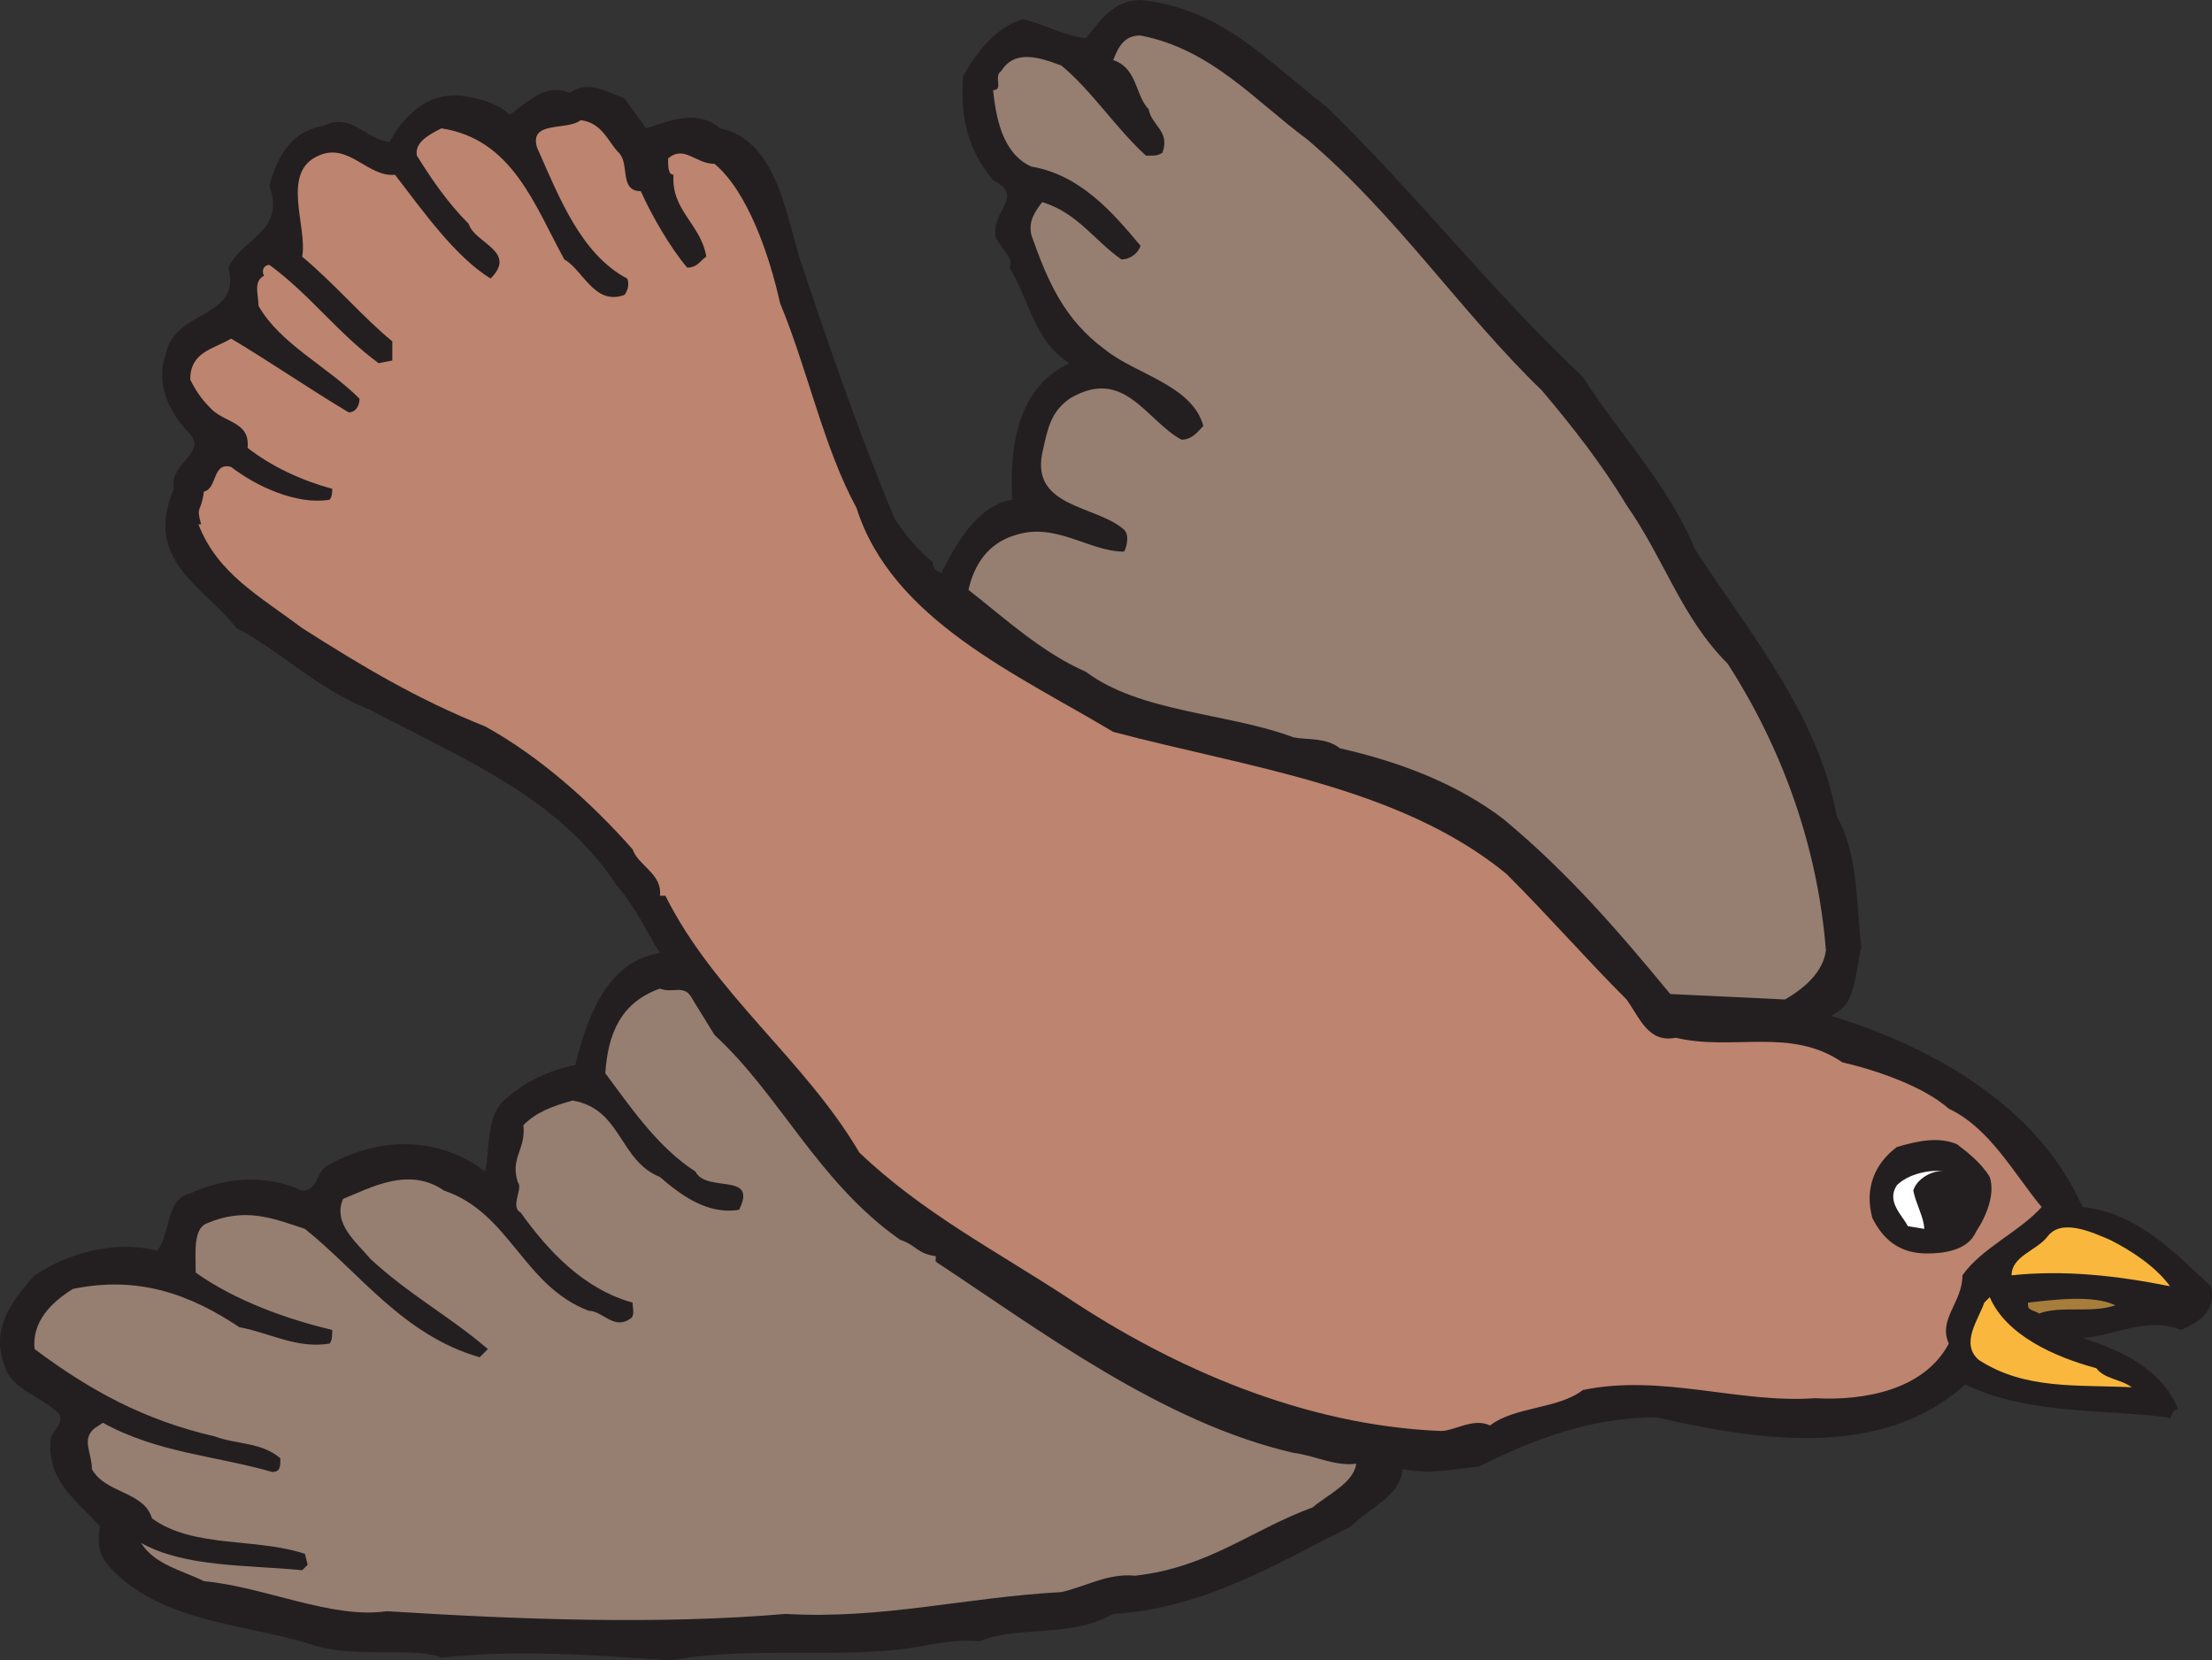
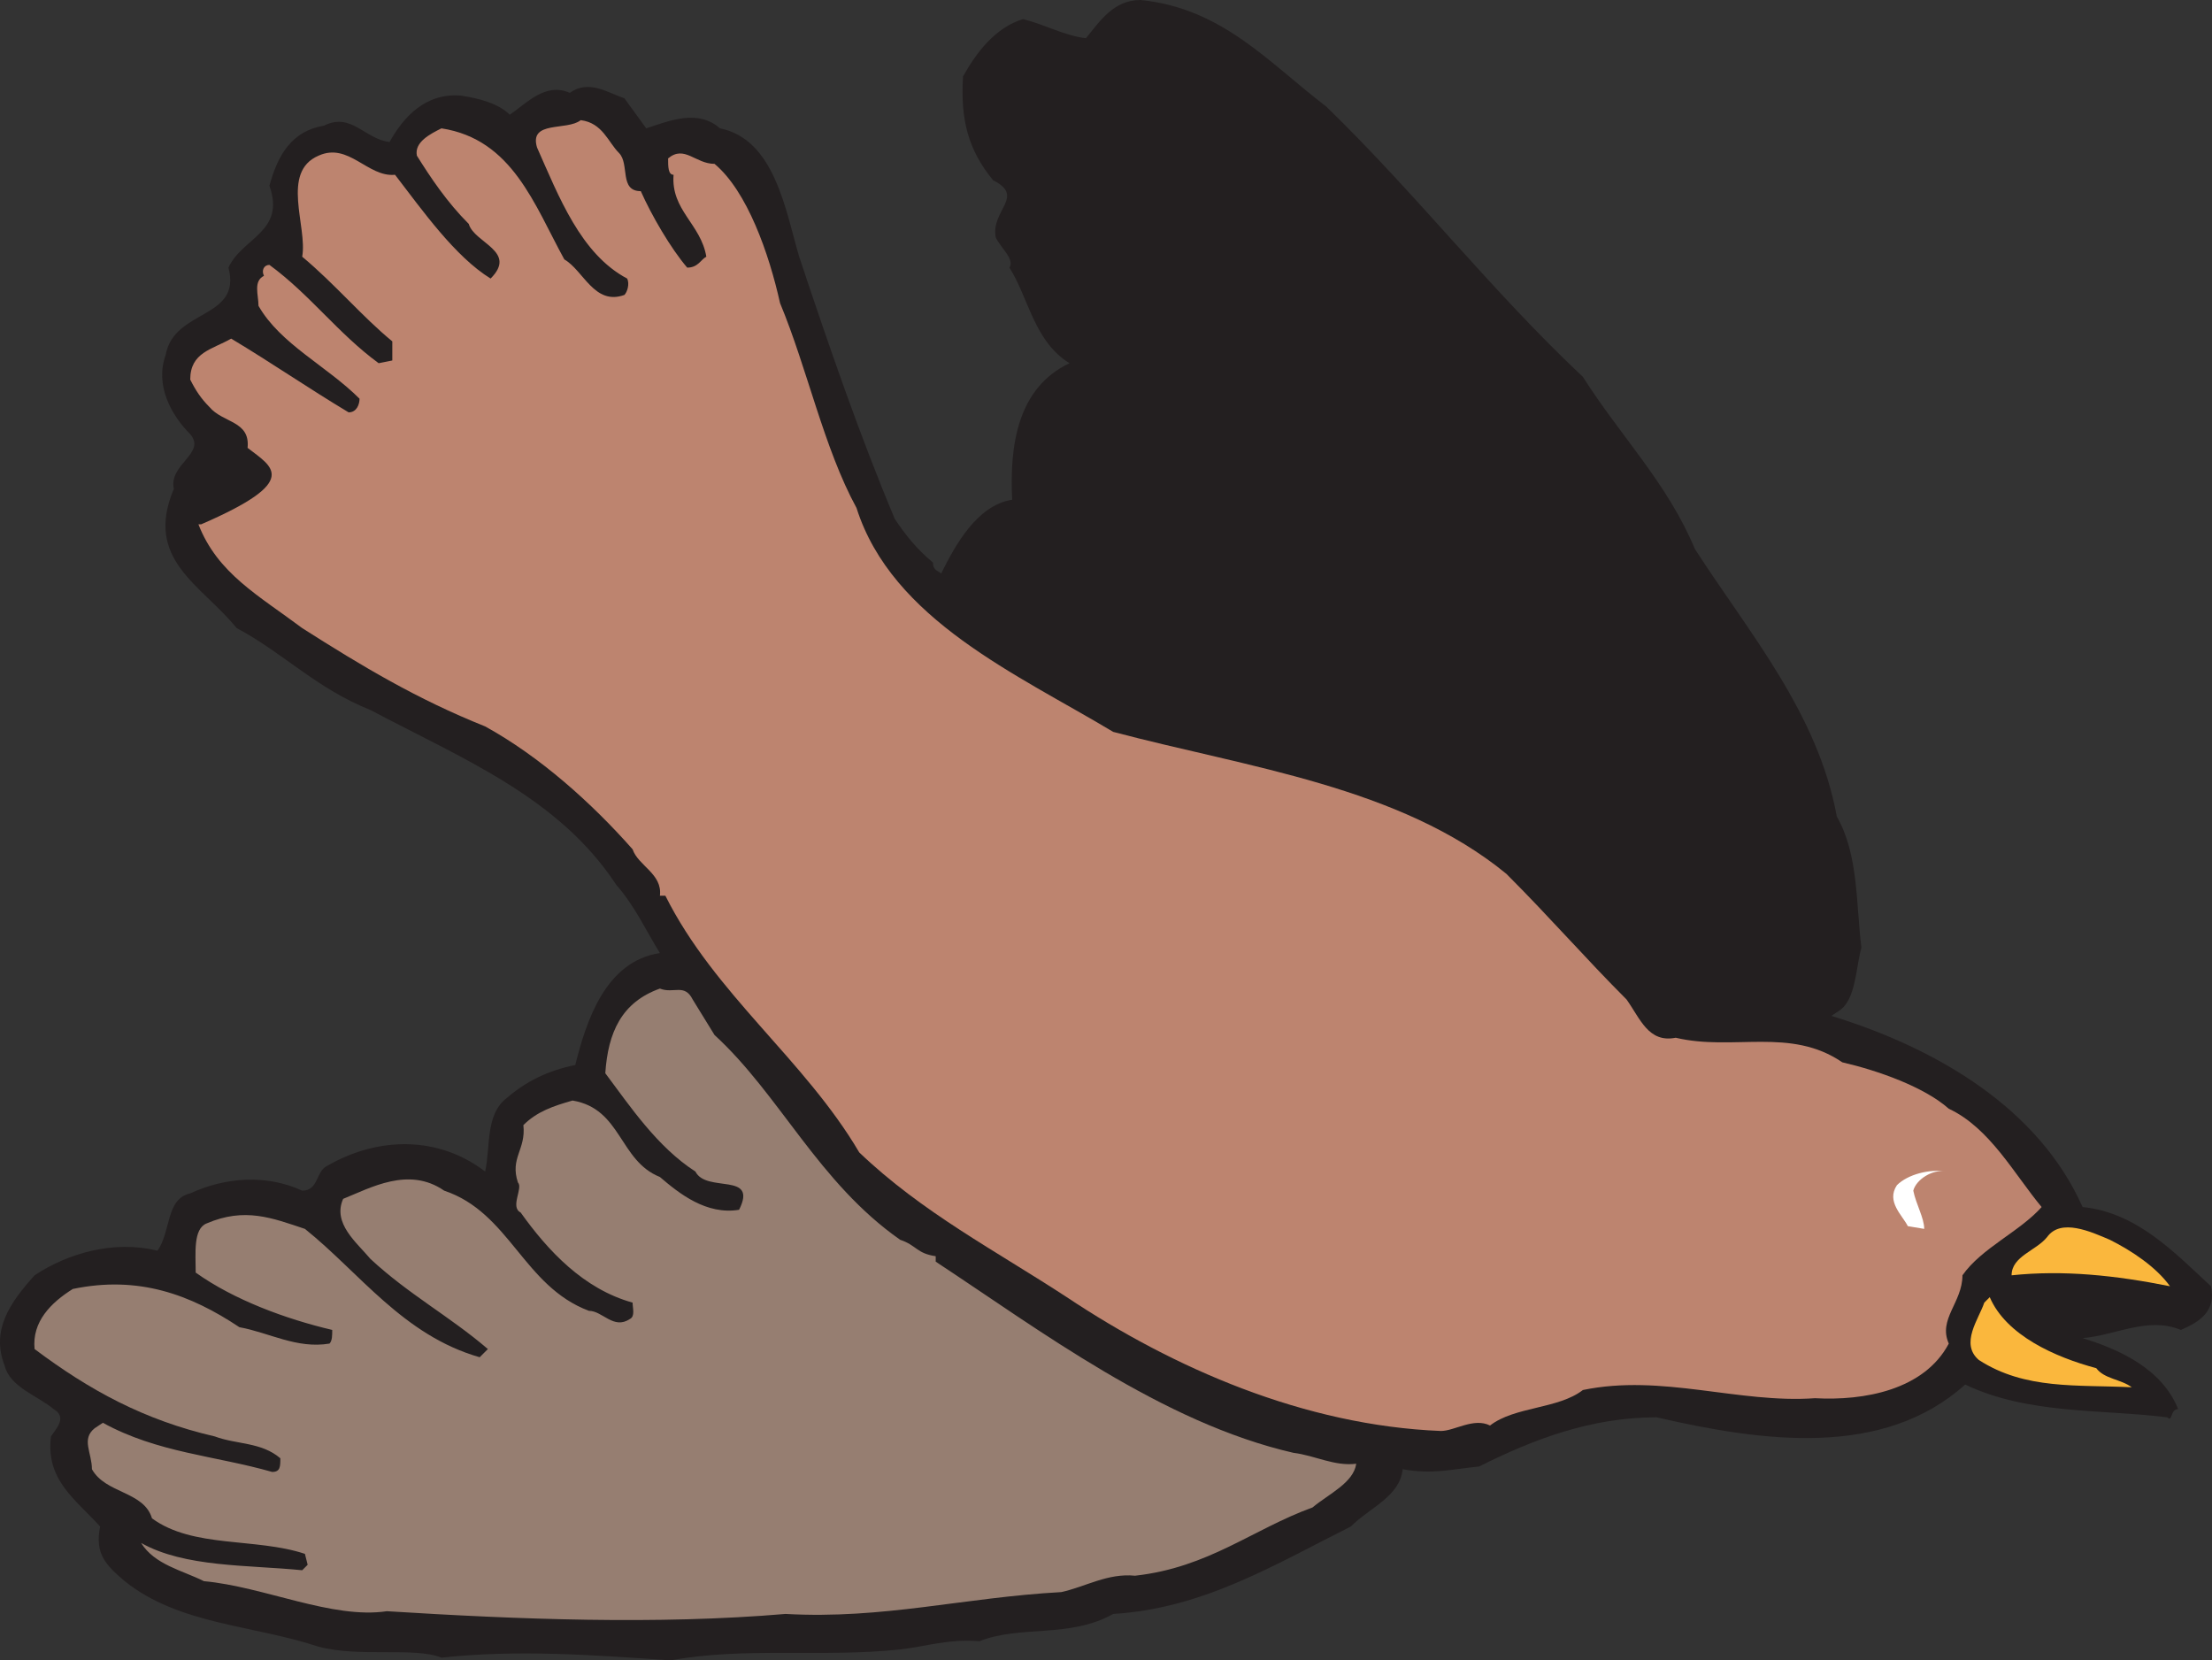
<svg xmlns="http://www.w3.org/2000/svg" width="607.543" height="456">
  <rect width="100%" height="100%" fill="#333333" stroke="none" />
  <path fill="#231f20" fill-rule="evenodd" d="M364.25 29.25c24.75 24 45 50.25 70.5 74.25 10.5 16.5 23.25 29.25 30.75 47.25 15 23.25 33.75 45 39 73.5 6 10.5 5.25 24 6.75 36-1.5 5.25-1.5 14.25-6 17.25L503 279c29.25 9 57 25.5 69 52.5 15 1.5 25.5 12.75 35.25 21.75 1.5 6.75-3 9.75-8.25 12-9-3.75-18 1.5-27 2.25 9.75 3 21.75 8.25 26.25 19.5-2.25 0-1.5 3.75-3 2.25-18-2.25-38.25-.75-55.5-9-22.5 20.25-55.5 15.75-84.75 9-18 0-33.75 6-48.75 13.5-7.5.75-12.75 2.25-21 .75-.75 7.5-9 10.5-14.25 15.75-21 10.5-40.5 22.5-65.25 24-12 6.75-25.5 3-36.75 7.5-8.25-.75-15 1.5-21.75 2.25-21 2.25-42.75-.75-63 3-21.75-1.5-42-3-63-.75-7.5-3-22.5 0-33.75-3-18-6-38.25-6-53.25-18-5.25-4.5-8.25-7.5-6.75-15-6.75-7.5-15-12.75-13.5-24.75 1.5-2.25 4.5-5.25.75-7.5-4.5-3.75-12-6-13.5-12-3.75-9.75 1.5-17.25 8.25-24.75 9-6 21.75-9.75 33.75-6.75 3.75-5.25 2.25-14.25 9-15.75 9.75-4.5 21-5.25 30.75-.75 4.5 0 3.75-5.25 6.75-6.75 14.25-8.25 30.75-8.25 43.5 1.5 1.5-6.75 0-15.75 6-20.25 5.25-4.5 11.25-7.5 18.75-9 3-12 8.25-28.5 23.25-30.75-3.75-6-6.75-12.75-12-18.75-15.75-24-42-34.5-67.5-48-15-6-24-15.75-36.75-22.5-9.75-12-25.5-18.75-17.25-38.25-1.5-6.75 9-9.75 4.5-15C47 114 42.5 105.75 45.5 97.5c2.25-12.75 21-9.75 17.25-24C66.5 65.25 78.5 63.75 74 51c2.25-8.25 6-15 15-16.5 7.5-3.75 11.25 3.75 18 4.5 3.75-6.75 9.75-13.5 19.5-12.75 5.25.75 10.5 2.25 13.5 5.25 4.5-3 9.75-9 16.5-6 5.25-3.75 10.5 0 15 1.5l6 8.25c6.75-2.25 14.25-5.25 20.25 0 15 3 18 22.5 21.75 35.25 8.25 24.75 16.5 48.75 26.25 72 3 4.5 6 8.25 10.5 12 0 2.25 1.5 2.25 2.25 3 3.75-7.5 9.75-18.75 19.5-20.25-.75-15 1.5-30.75 15.75-37.5-9.75-6-11.25-18-16.5-26.25 1.5-2.25-2.25-5.25-3.75-8.25-1.5-7.5 8.25-11.25-.75-15.75-6.75-8.25-9-16.5-8.25-28.5 3.75-6.75 9-13.5 16.5-15.75 6 1.5 11.25 4.5 17.25 5.25C302 6 305.75 0 313.25 0c22.5 2.25 35.25 17.25 51 29.25" />
-   <path fill="#967e71" fill-rule="evenodd" d="M359 38.25c24.75 21 42 47.25 64.5 69 8.25 9.75 16.5 20.25 23.25 31.5 10.5 15 15 30.75 27.75 43.5 15 23.25 24.75 50.25 27 78.75-.75 6-6 10.5-11.25 13.5l-31.5-1.5C444.5 255.75 431 240 413 225c-12.75-9.75-28.5-15.75-45-19.5-3.75-3-9-2.25-12.75-3-18-6.75-42-6.75-57-18-12-5.25-21.75-14.25-32.25-22.5 1.5-6.75 5.25-12.75 12.75-15 11.25-3.75 20.25 4.5 30 4.5.75-1.5 1.5-4.5 0-6-7.5-6.75-25.5-6-22.5-21 1.5-6.75 2.25-11.25 7.5-15 15-9 21 6 30.75 11.25 3 0 4.5-2.25 6-3.75-3-11.25-18.75-14.25-27-21-11.25-8.25-15.75-18.75-20.25-31.5-.75-3.75.75-6 3-9C296 58.5 300.5 66 308 71.25c2.25 0 4.5-1.5 5.25-3.75-7.5-9-16.5-19.5-30-21.75-8.25-3.75-9.75-14.25-10.5-21 3 0 0-3.75 2.25-5.25 3.75-6 10.5-3.75 16.5-1.5 8.25 6.75 15 17.25 23.25 24.75 3 0 3 0 4.5-.75 2.25-6-3-7.5-3.75-12-3.75-3.75-3-11.25-9.75-13.5 1.5-3.75 3-6.75 7.5-6.75 19.5 3.75 31.5 18 45.75 28.5" />
-   <path fill="#bd846f" fill-rule="evenodd" d="M170 42c3 3 0 10.5 6 10.5 3 6.75 8.25 15.75 12.75 21 3 0 3.75-2.25 5.25-3-1.5-9-9.75-12.75-9-22.5-1.5 0-1.5-2.25-1.5-4.5 4.5-3.75 7.5 1.5 12.75 1.5 9 7.5 15 24.75 18 38.25 7.5 18 12 39.75 21 56.25 9.75 30.75 44.25 45.75 70.5 61.5 36.75 9.75 78.75 15 108 39 12 12 21.75 23.25 33 34.5 3.75 5.25 6 12 13.5 10.5 15.75 3.75 31.5-3 45.75 6.75 9.75 2.25 22.5 6.75 29.25 12.75 11.25 5.25 18 18 25.5 27-6 6.75-16.5 11.25-21.75 18.75 0 7.5-6.75 12-3.75 18.75-6.75 12.75-23.25 15.75-36.75 15-21 1.5-42-6.75-63.75-2.25-6.75 5.25-18.75 4.5-25.5 9.75-4.5-2.25-9.75 1.5-13.5 1.5-37.5-1.5-73.5-17.25-102.75-36.75-19.5-12.75-39.75-23.25-57-39.75-15-25.5-39.75-43.5-53.25-70.5h-1.5c.75-6-6-8.25-7.5-12.75-11.25-12.75-25.5-25.5-40.5-33.75C114.5 192 99.5 183 83 172.5c-12-9-23.25-15-28.5-28.5h.75c-1.5-5.25 0-3 .75-9 3.75-.75 2.25-8.25 7.5-6.75 6.75 5.25 18 10.5 27 9 .75-.75.75-2.25.75-3C83 132 74.75 128.25 68 123c.75-7.5-6.75-6.75-10.5-11.25-2.25-2.25-3.75-4.5-5.25-7.5 0-7.5 6-8.25 11.25-11.25 11.25 6.75 21 13.5 32.25 20.25 2.25 0 3-2.25 3-3.75-9-9-21.75-15-27.75-25.5 0-3-1.5-6.75 1.5-8.25-.75-1.5 0-3 1.5-3 11.25 8.25 18.75 18.75 30 27l3.75-.75v-5.25C99.5 87 92 78 83 70.5c1.5-8.25-6-23.25 4.5-27.75 8.25-3.75 13.5 6 21 5.25 7.5 9.75 16.5 22.5 26.25 28.5 7.5-7.5-4.5-9.75-6-15-6-6-10.5-12.75-14.25-18.75-.75-3.75 3.75-6 6.75-7.5 19.5 3 25.5 21 33.75 36 5.25 3 8.25 12.75 16.5 9.75.75-.75 1.5-3 .75-4.5-12.75-6.75-18.75-22.5-24.75-36-2.25-7.5 8.25-4.5 12-7.5 6 .75 7.5 6 10.5 9" />
+   <path fill="#bd846f" fill-rule="evenodd" d="M170 42c3 3 0 10.5 6 10.5 3 6.75 8.25 15.75 12.75 21 3 0 3.75-2.25 5.25-3-1.5-9-9.75-12.75-9-22.5-1.5 0-1.5-2.25-1.5-4.5 4.5-3.75 7.5 1.5 12.75 1.5 9 7.5 15 24.75 18 38.25 7.5 18 12 39.75 21 56.25 9.75 30.75 44.25 45.75 70.5 61.5 36.75 9.75 78.75 15 108 39 12 12 21.75 23.25 33 34.5 3.75 5.25 6 12 13.5 10.5 15.75 3.75 31.5-3 45.75 6.75 9.75 2.25 22.5 6.75 29.25 12.75 11.25 5.25 18 18 25.5 27-6 6.75-16.5 11.25-21.75 18.75 0 7.5-6.75 12-3.75 18.75-6.75 12.75-23.25 15.75-36.75 15-21 1.5-42-6.75-63.75-2.25-6.75 5.25-18.75 4.5-25.5 9.75-4.5-2.25-9.75 1.5-13.5 1.5-37.5-1.5-73.5-17.25-102.75-36.75-19.5-12.75-39.75-23.25-57-39.75-15-25.5-39.75-43.5-53.25-70.5h-1.5c.75-6-6-8.25-7.5-12.75-11.25-12.75-25.5-25.5-40.5-33.75C114.5 192 99.5 183 83 172.5c-12-9-23.25-15-28.5-28.5h.75C83 132 74.75 128.25 68 123c.75-7.5-6.75-6.75-10.5-11.25-2.25-2.25-3.75-4.5-5.25-7.5 0-7.5 6-8.25 11.25-11.25 11.25 6.75 21 13.5 32.25 20.25 2.25 0 3-2.25 3-3.75-9-9-21.75-15-27.75-25.5 0-3-1.5-6.75 1.5-8.25-.75-1.5 0-3 1.5-3 11.25 8.25 18.75 18.75 30 27l3.75-.75v-5.25C99.5 87 92 78 83 70.5c1.5-8.25-6-23.25 4.5-27.75 8.25-3.75 13.5 6 21 5.25 7.5 9.75 16.5 22.5 26.25 28.5 7.5-7.5-4.5-9.75-6-15-6-6-10.5-12.75-14.25-18.75-.75-3.75 3.75-6 6.75-7.5 19.5 3 25.5 21 33.75 36 5.25 3 8.25 12.75 16.5 9.75.75-.75 1.5-3 .75-4.5-12.75-6.75-18.75-22.5-24.75-36-2.25-7.5 8.25-4.5 12-7.5 6 .75 7.5 6 10.5 9" />
  <path fill="#967e71" fill-rule="evenodd" d="M196.25 284.25c18 16.5 28.5 40.5 51 56.25 4.5 1.5 4.5 3.75 9.75 4.5v1.5c28.5 18.75 62.25 44.25 98.25 52.5 6 .75 11.25 3.75 17.25 3-.75 5.25-7.5 8.25-12 12-16.5 6-28.5 16.5-48.75 18.75-7.5-.75-13.5 3-20.25 4.5-27 1.5-48.75 7.5-75.75 6-35.25 3-73.5 1.5-109.5-.75-15 2.25-33.75-6.75-50.25-8.25-6-3-13.5-4.5-17.25-10.5 12 6.75 29.25 6 44.25 7.5l1.5-1.5-.75-3c-13.5-4.5-30.75-1.5-42-9.75-2.25-7.5-12.75-6.75-16.5-13.5 0-4.5-3-8.25.75-11.25l2.25-1.5c15 8.25 30.75 9 46.5 13.5 2.25 0 2.25-1.5 2.25-3.75-5.25-4.5-12-3.75-18-6-19.5-4.5-34.5-12.75-49.5-24C8.75 363 14 357.75 20 354c18-3.75 32.25 1.5 45.75 10.5 8.25 1.5 15.75 6 24.75 4.5.75-.75.75-2.25.75-3.75-12.75-3-27-8.25-37.5-15.75 0-5.25-.75-12 3-13.5 10.5-4.5 18-1.5 27 1.5 15 12 27 29.25 48 35.25l2.25-2.25c-10.5-9-21.75-15-32.25-24.75-3.75-4.5-10.5-9.75-7.5-16.5 7.5-3 18-9 27.75-2.25 18 6 21.75 26.25 39.75 33 3.75 0 6.75 5.25 11.25 2.25 1.5-.75.75-3 .75-4.5C160.25 354 150.5 343.5 143 333c-3-1.5.75-6.75-.75-8.25-2.25-6.75 2.25-9 1.5-15.75 3.75-3.75 8.25-5.25 13.5-6.75 13.5 2.25 12.75 16.5 24 21 5.25 4.5 12.75 10.5 21.75 9 5.25-10.5-9-4.5-12-10.5-10.5-6.75-18-18-24.75-27 .75-11.25 4.5-19.5 15-23.25 3.75 1.5 6.75-1.5 9 3l6 9.75" />
-   <path fill="#231f20" fill-rule="evenodd" d="M546.5 323.25c1.5 4.5-.75 10.5-3.75 15-2.25 5.25-9 6-13.5 6-7.5 0-12-3.75-15-9.75-2.25-8.25.75-15 6.75-19.5 5.25-1.5 11.25-3 16.5-.75 3 2.25 6.75 5.25 9 9" />
  <path fill="#fff" fill-rule="evenodd" d="M534.5 321.75c-3.75-.75-8.25 2.25-9 5.25.75 3.75 3 7.5 3 10.5l-4.5-.75c-1.5-3-6-6.75-3-11.25 3-3 9-4.5 13.5-3.75" />
  <path fill="#fab73d" fill-rule="evenodd" d="M596 353.25c-15-3-29.25-4.5-43.5-3 0-5.25 6.75-6.75 9.75-10.5 3.75-5.25 12-1.5 17.25.75 6 3 12.75 7.5 16.5 12.75m-20.25 22.5c2.25 3 6.75 3 9.75 5.25-15-.75-29.25.75-42-7.5-5.25-4.5 0-11.25 1.5-15.75l1.5-1.5c4.5 10.5 18 16.5 29.25 19.5" />
-   <path fill="#a77d3c" fill-rule="evenodd" d="M581 358.5c-6.75 2.25-15 0-21 2.25-.75-.75-3-.75-3-2.25v-.75c6.75-.75 18-2.25 24 .75" />
</svg>